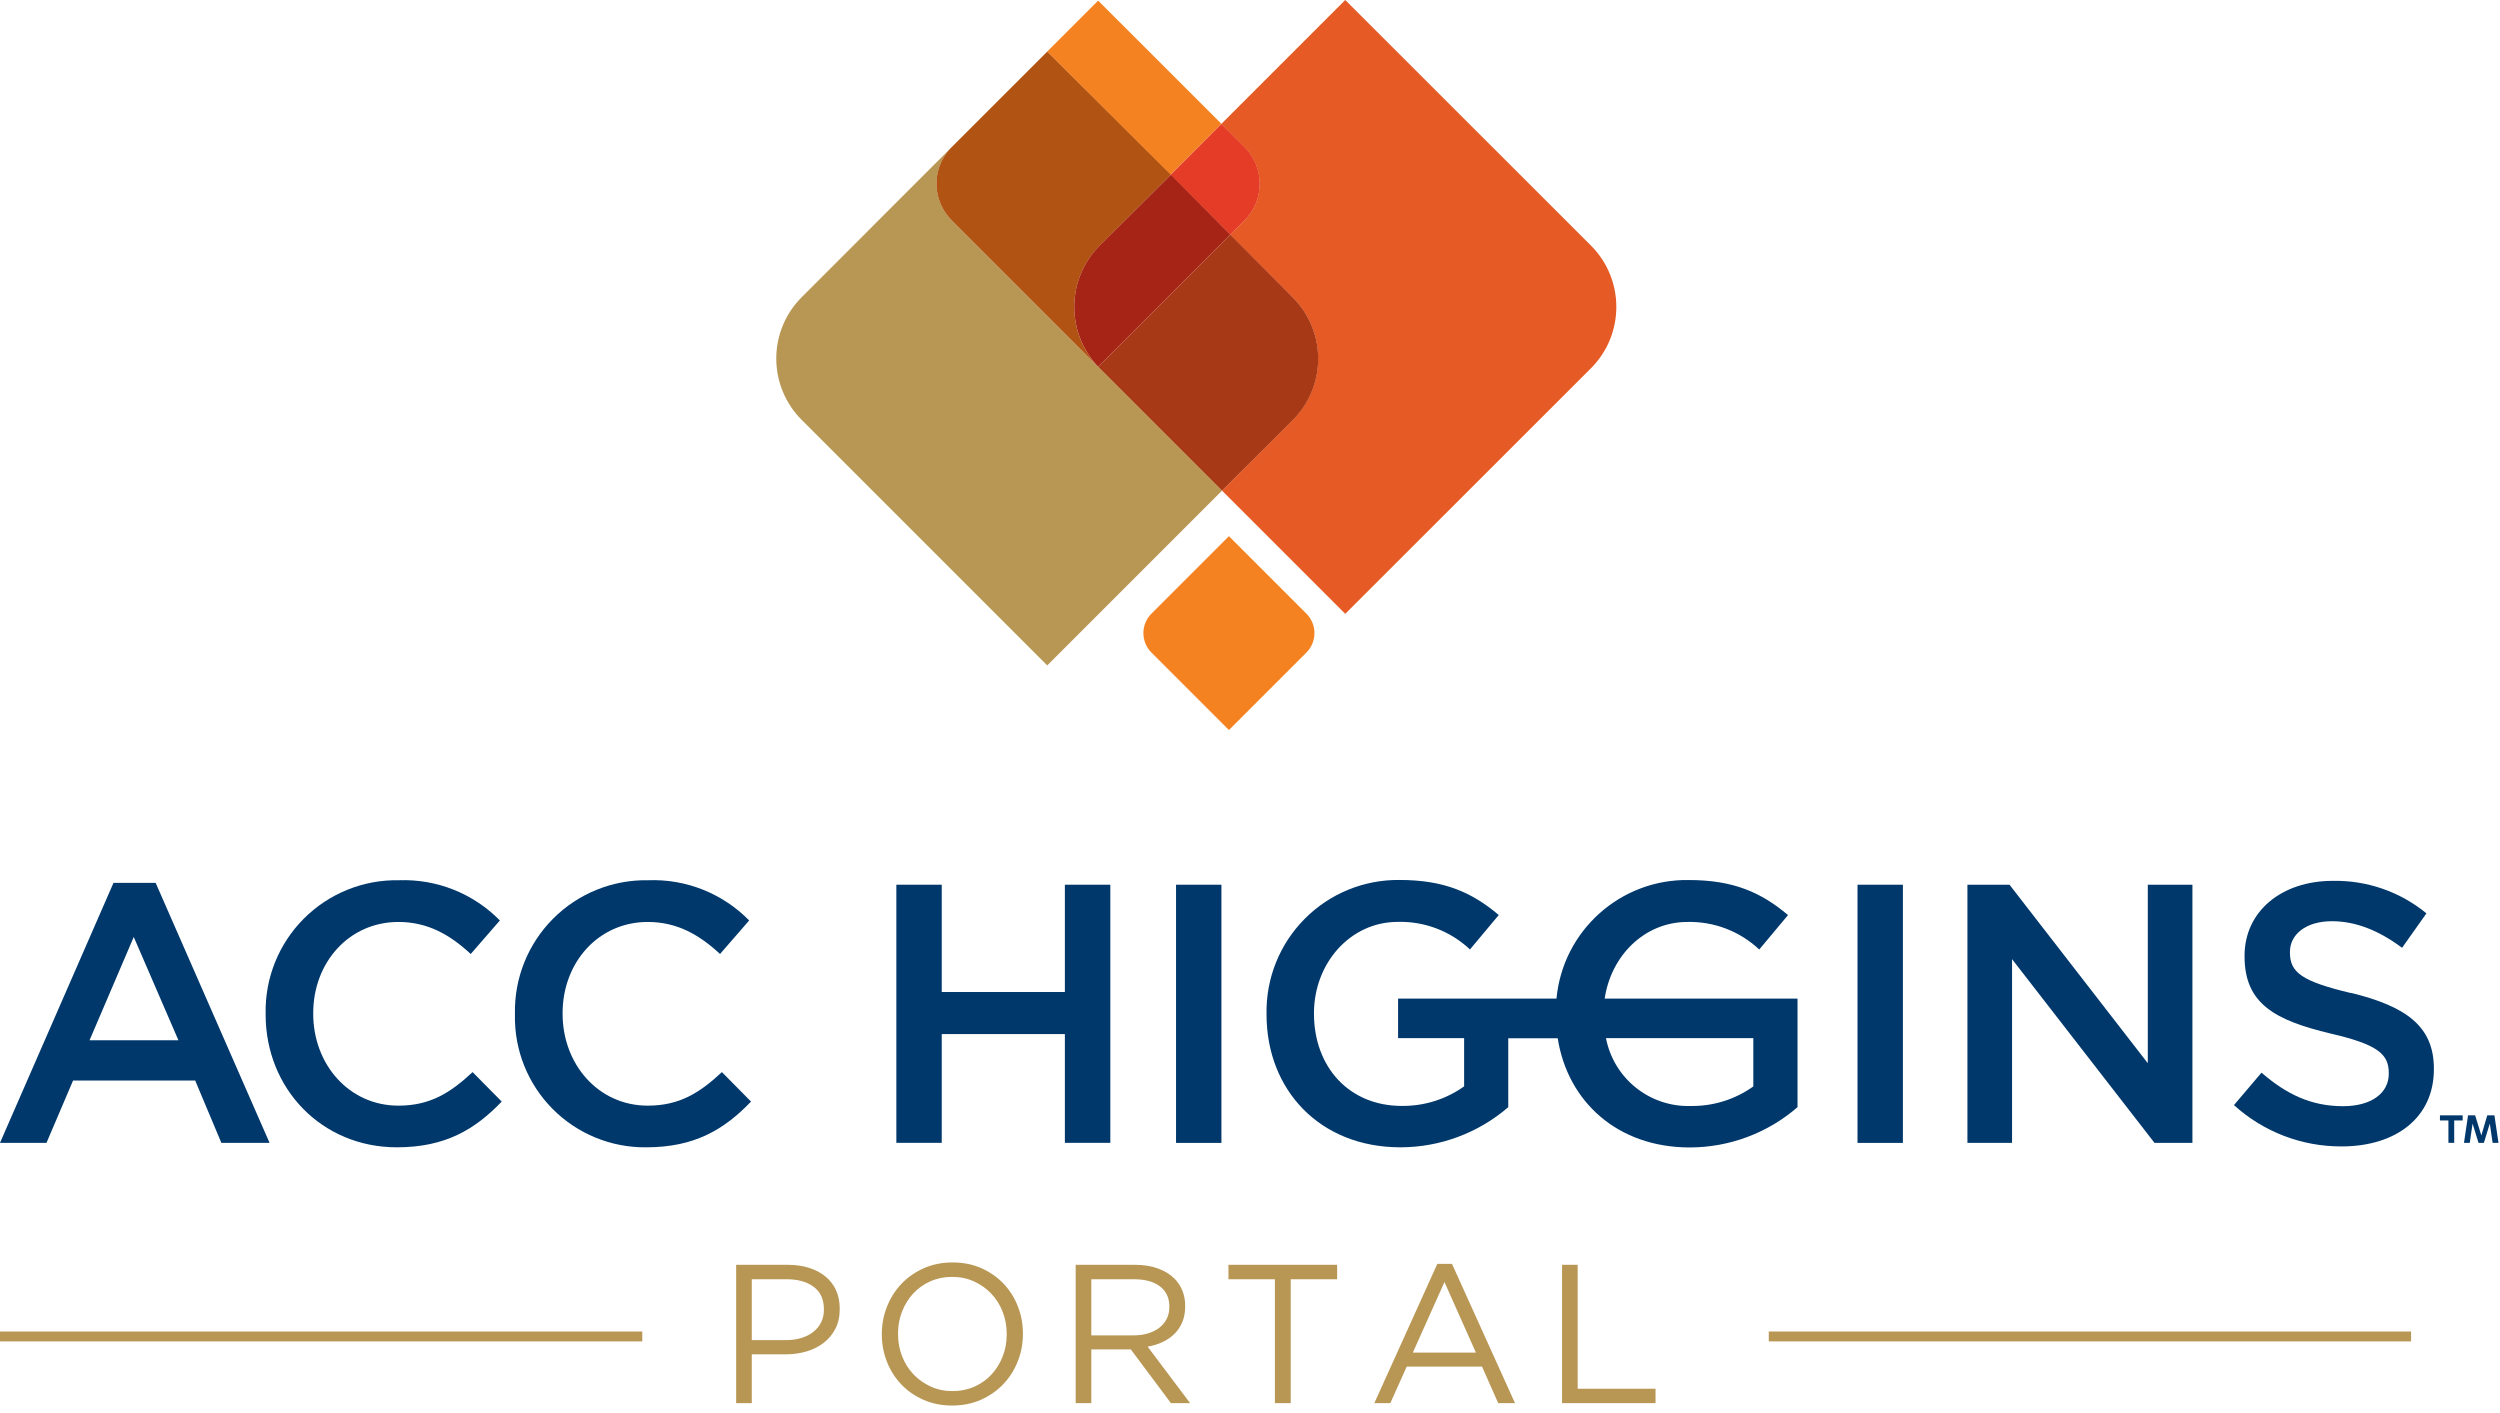
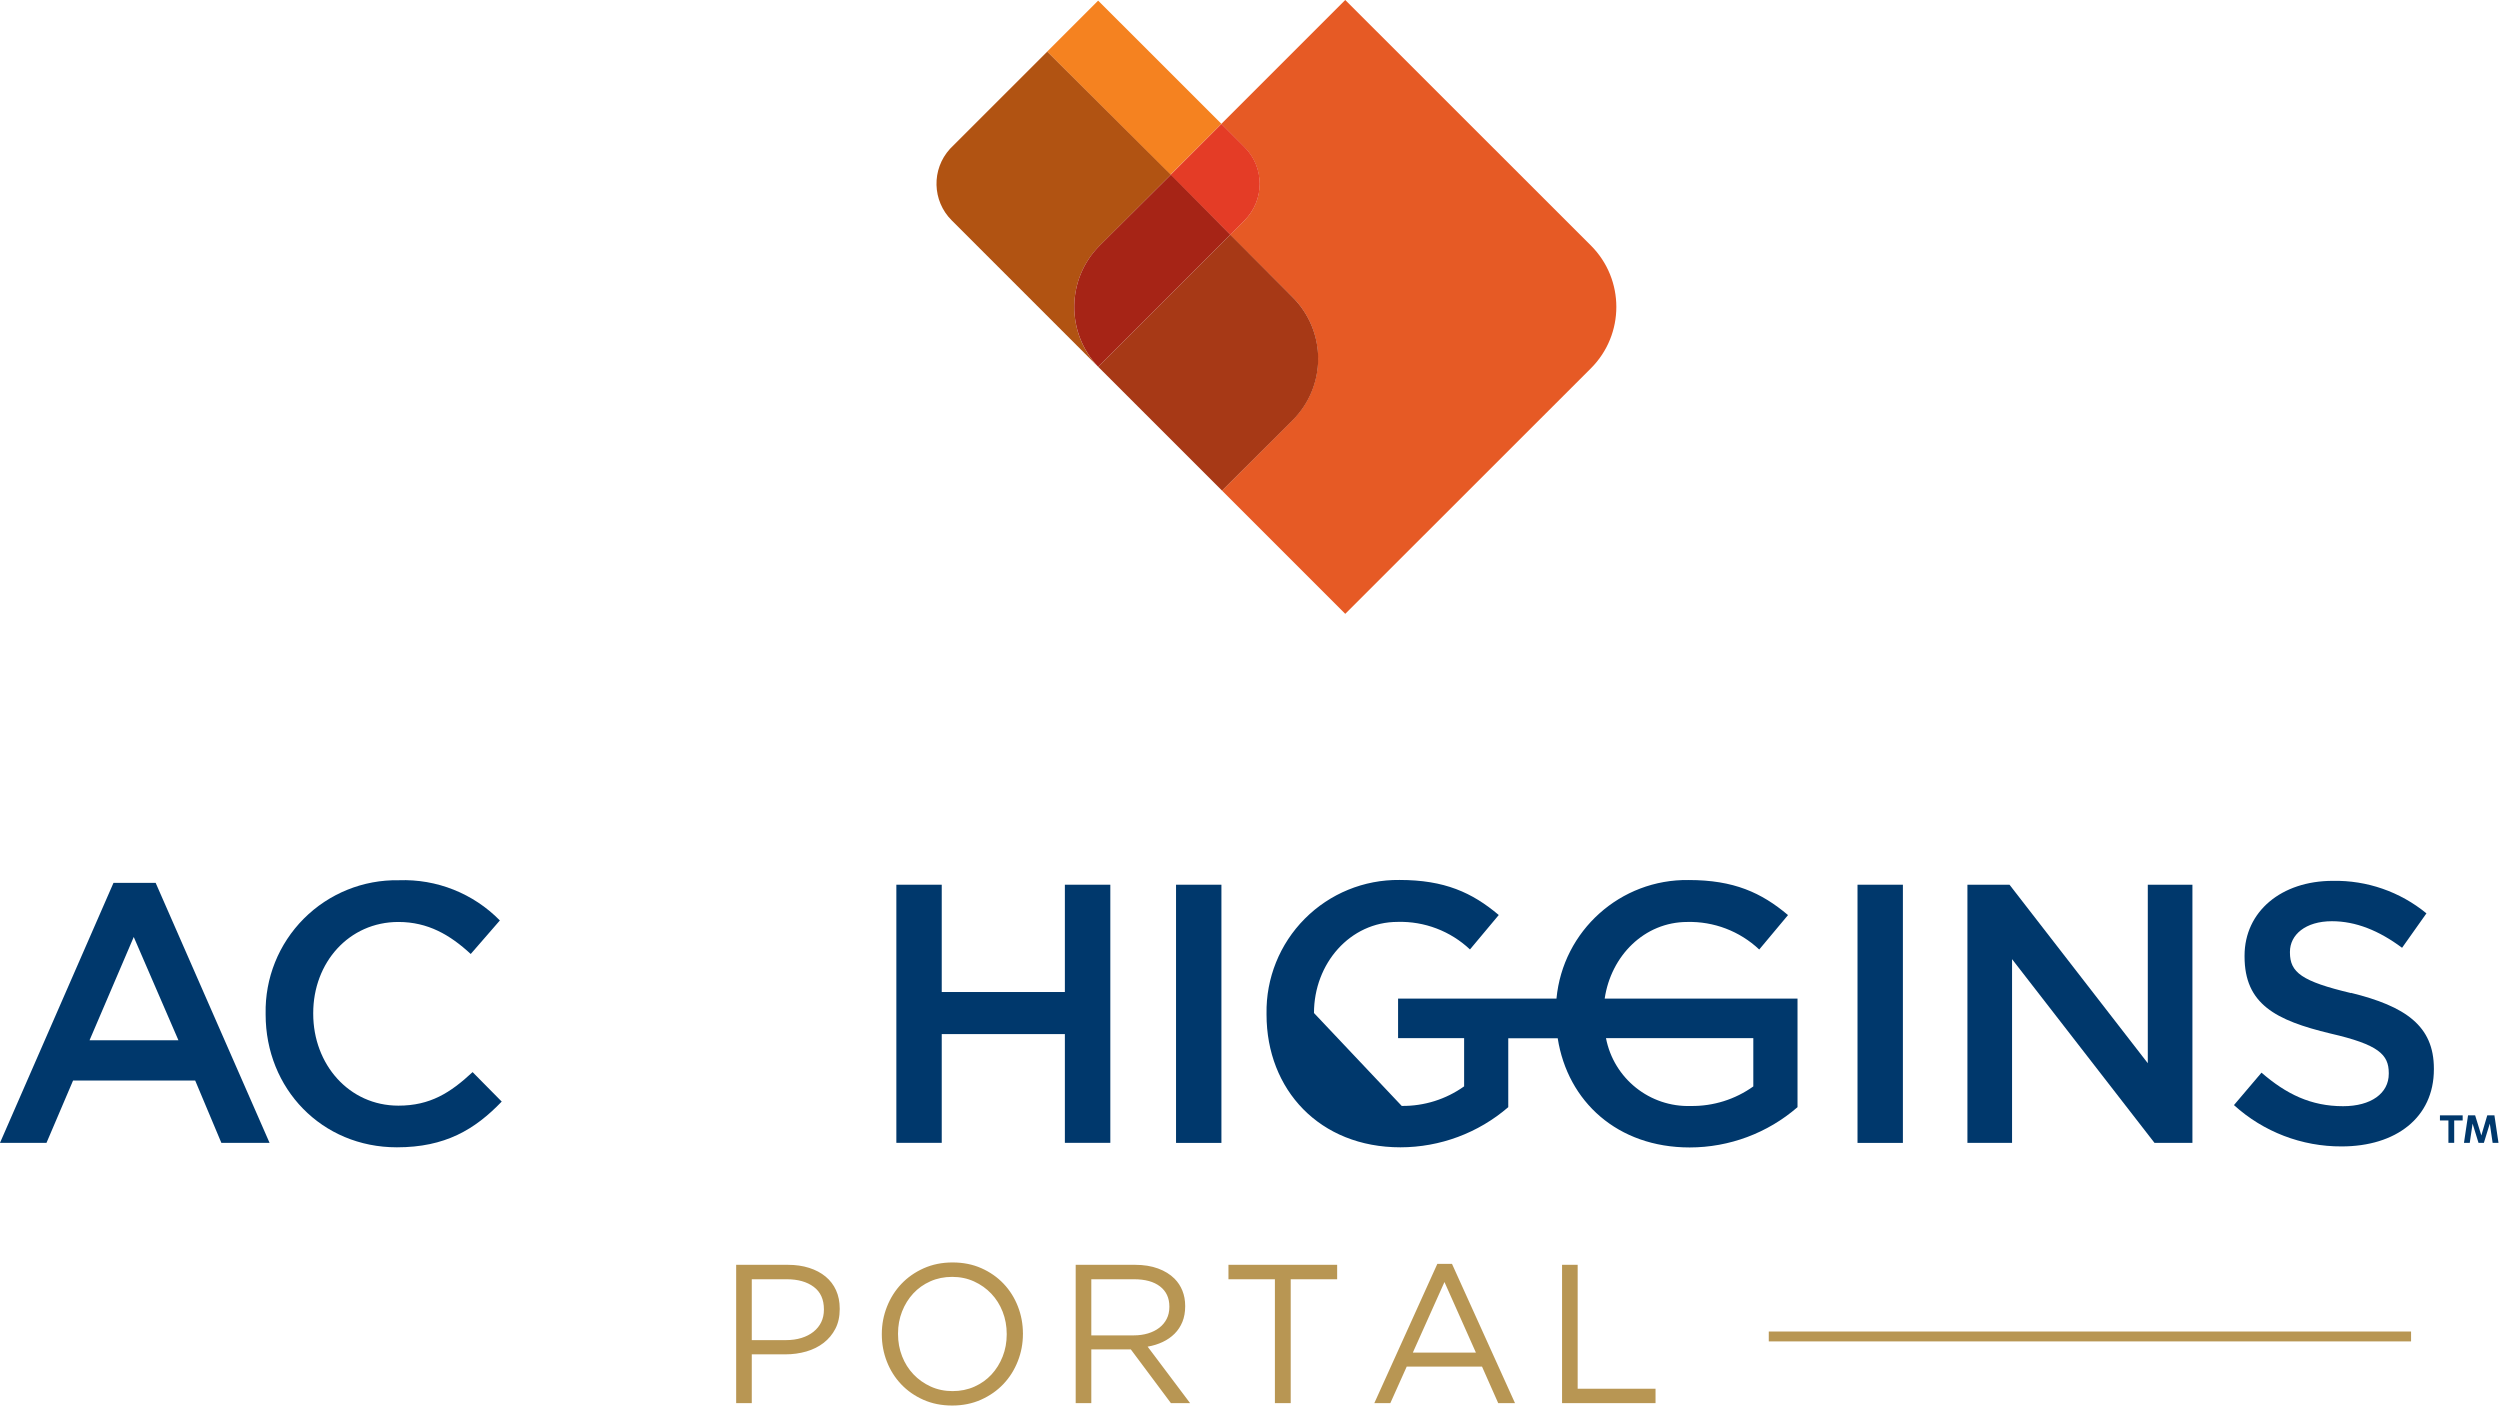
<svg xmlns="http://www.w3.org/2000/svg" width="253px" height="143px" viewBox="0 0 253 143" version="1.1">
  <title>PORTAL LOGO</title>
  <desc>Created with Sketch.</desc>
  <g id="Design--V1" stroke="none" stroke-width="1" fill="none" fill-rule="evenodd">
    <g id="Admin---Overview-Copy" transform="translate(-599, -341)">
      <g id="ACC-HIGGINS-PORTAL" transform="translate(557, 299)">
        <g id="PORTAL-LOGO" transform="translate(41, 42)">
          <g id="ACC-HIGGINS" transform="translate(1, 0)" fill-rule="nonzero">
            <path d="M136.139,0 L123.594,12.545 L125.935,14.894 C126.919,15.877 127.472,17.211 127.472,18.602 C127.472,19.993 126.919,21.327 125.935,22.31 L124.486,23.76 L130.814,30.088 C132.461,31.735 133.387,33.969 133.387,36.298 C133.387,38.627 132.461,40.861 130.814,42.508 L123.67,49.652 L136.139,62.121 L161,37.274 C164.431,33.842 164.431,28.279 161,24.847 L136.139,0 Z" id="Shape" fill="#E65A25" />
-             <path d="M96.14,15.062 L81.134,30.074 C79.485,31.72 78.559,33.954 78.559,36.284 C78.559,38.614 79.485,40.848 81.134,42.494 L105.981,67.341 L123.67,49.652 L111.292,37.274 C111.236,37.218 111.188,37.162 111.132,37.114 L96.314,22.303 C94.334,20.325 94.257,17.14 96.14,15.068" id="Shape" fill="#B89653" />
            <path d="M124.5,23.746 L111.132,37.114 C111.188,37.162 111.236,37.218 111.292,37.274 L123.67,49.652 L130.828,42.515 C132.475,40.868 133.401,38.634 133.401,36.305 C133.401,33.976 132.475,31.742 130.828,30.095 L124.5,23.746 Z" id="Shape" fill="#A73916" />
-             <path d="M124.367,54.259 L116.519,62.107 C115.443,63.194 115.443,64.944 116.519,66.031 L124.367,73.879 L132.215,66.031 C133.291,64.944 133.291,63.194 132.215,62.107 L124.367,54.259 Z" id="Shape" fill="#F58220" />
            <polygon id="Shape" fill="#F58220" points="111.132 0.063 96.314 14.88 96.14 15.062 105.981 5.227 118.443 17.689 123.608 12.532" />
            <path d="M123.608,12.545 L118.45,17.703 L124.5,23.76 L125.949,22.303 C126.933,21.32 127.486,19.986 127.486,18.595 C127.486,17.204 126.933,15.87 125.949,14.887 L123.608,12.545 Z" id="Shape" fill="#E43C26" />
            <path d="M105.981,5.227 L96.14,15.062 C94.252,17.134 94.329,20.324 96.314,22.303 L111.132,37.121 C107.851,33.664 107.922,28.223 111.292,24.854 L118.485,17.689 L105.981,5.227 Z" id="Shape" fill="#B15312" />
            <path d="M118.485,17.689 L111.292,24.847 C107.922,28.216 107.851,33.658 111.132,37.114 L124.5,23.746 L118.485,17.689 Z" id="Shape" fill="#A62416" />
            <path d="M9.061,105.277 L13.535,94.823 L18.058,105.277 L9.061,105.277 Z M11.486,89.345 L0,115.655 L4.705,115.655 L7.395,109.348 L19.752,109.348 L22.401,115.655 L27.279,115.655 L15.752,89.345 L11.486,89.345 Z" id="Shape" fill="#00386C" />
            <path d="M40.32,111.892 C35.315,111.892 31.698,107.71 31.698,102.594 L31.698,102.524 C31.698,97.408 35.315,93.303 40.32,93.303 C43.303,93.303 45.547,94.607 47.638,96.544 L50.586,93.15 C47.902,90.415 44.191,88.938 40.362,89.08 C36.761,89.014 33.289,90.419 30.746,92.968 C28.203,95.518 26.808,98.993 26.882,102.594 L26.882,102.671 C26.882,110.17 32.555,116.108 40.166,116.108 C45.045,116.108 48.049,114.317 50.774,111.48 L47.826,108.497 C45.582,110.588 43.533,111.892 40.32,111.892" id="Shape" fill="#00386C" />
-             <path d="M65.55,111.892 C60.553,111.892 56.935,107.71 56.935,102.594 L56.935,102.524 C56.935,97.408 60.553,93.303 65.55,93.303 C68.54,93.303 70.777,94.607 72.868,96.544 L75.816,93.15 C73.134,90.413 69.421,88.935 65.592,89.08 C61.991,89.014 58.519,90.419 55.976,92.968 C53.433,95.518 52.038,98.993 52.112,102.594 L52.112,102.671 C52.033,106.233 53.403,109.675 55.908,112.208 C58.414,114.741 61.841,116.149 65.404,116.108 C70.282,116.108 73.279,114.317 76.005,111.48 L73.056,108.497 C70.819,110.588 68.763,111.892 65.55,111.892" id="Shape" fill="#00386C" />
            <polygon id="Shape" fill="#00386C" points="107.765 100.392 95.304 100.392 95.304 89.533 90.711 89.533 90.711 115.655 95.304 115.655 95.304 104.65 107.765 104.65 107.765 115.655 112.365 115.655 112.365 89.533 107.765 89.533" />
            <polygon id="Rectangle-path" fill="#00386C" points="119.015 89.533 123.608 89.533 123.608 115.662 119.015 115.662" />
            <polygon id="Rectangle-path" fill="#00386C" points="187.98 89.533 192.573 89.533 192.573 115.662 187.98 115.662" />
            <polygon id="Shape" fill="#00386C" points="217.357 107.598 203.362 89.533 199.103 89.533 199.103 115.655 203.62 115.655 203.62 97.067 218.033 115.655 221.873 115.655 221.873 89.533 217.357 89.533" />
            <path d="M237.938,100.503 C232.934,99.311 231.742,98.412 231.742,96.398 L231.742,96.321 C231.742,94.607 233.304,93.227 235.994,93.227 C238.385,93.227 240.74,94.161 243.089,95.917 L245.556,92.432 C242.888,90.24 239.524,89.073 236.071,89.142 C230.885,89.142 227.149,92.237 227.149,96.718 L227.149,96.795 C227.149,101.611 230.279,103.256 235.848,104.594 C240.726,105.716 241.744,106.727 241.744,108.595 L241.744,108.672 C241.744,110.644 239.953,111.947 237.116,111.947 C233.868,111.947 231.366,110.721 228.864,108.553 L226.076,111.836 C229.058,114.545 232.948,116.037 236.977,116.018 C242.462,116.018 246.309,113.104 246.309,108.218 L246.309,108.142 C246.309,103.814 243.431,101.834 237.911,100.475" id="Shape" fill="#00386C" />
-             <path d="M177.435,109.947 C175.596,111.261 173.387,111.954 171.127,111.926 C166.962,112.063 163.316,109.153 162.526,105.061 L177.435,105.061 L177.435,109.947 Z M170.716,93.303 C173.428,93.227 176.06,94.23 178.034,96.091 L180.947,92.606 C178.257,90.334 175.455,89.059 170.904,89.059 C163.993,88.952 158.162,94.179 157.515,101.061 L141.485,101.061 L141.485,105.061 L148.169,105.061 L148.169,109.94 C146.327,111.253 144.116,111.946 141.854,111.919 C136.515,111.919 132.975,107.961 132.975,102.587 L132.975,102.517 C132.975,97.506 136.627,93.296 141.443,93.296 C144.155,93.22 146.787,94.223 148.761,96.084 L151.675,92.599 C148.984,90.327 146.189,89.052 141.631,89.052 C138.035,89.012 134.576,90.428 132.041,92.979 C129.506,95.53 128.11,98.998 128.173,102.594 L128.173,102.671 C128.173,110.282 133.546,116.108 141.722,116.108 C145.729,116.105 149.602,114.663 152.636,112.045 L152.636,105.075 L157.641,105.075 C158.644,111.48 163.697,116.122 170.995,116.122 C175.005,116.12 178.88,114.672 181.909,112.045 L181.909,101.061 L162.394,101.061 C163.028,96.725 166.415,93.303 170.758,93.303 L170.716,93.303 Z" id="Shape" fill="#00386C" />
+             <path d="M177.435,109.947 C175.596,111.261 173.387,111.954 171.127,111.926 C166.962,112.063 163.316,109.153 162.526,105.061 L177.435,105.061 L177.435,109.947 Z M170.716,93.303 C173.428,93.227 176.06,94.23 178.034,96.091 L180.947,92.606 C178.257,90.334 175.455,89.059 170.904,89.059 C163.993,88.952 158.162,94.179 157.515,101.061 L141.485,101.061 L141.485,105.061 L148.169,105.061 L148.169,109.94 C146.327,111.253 144.116,111.946 141.854,111.919 L132.975,102.517 C132.975,97.506 136.627,93.296 141.443,93.296 C144.155,93.22 146.787,94.223 148.761,96.084 L151.675,92.599 C148.984,90.327 146.189,89.052 141.631,89.052 C138.035,89.012 134.576,90.428 132.041,92.979 C129.506,95.53 128.11,98.998 128.173,102.594 L128.173,102.671 C128.173,110.282 133.546,116.108 141.722,116.108 C145.729,116.105 149.602,114.663 152.636,112.045 L152.636,105.075 L157.641,105.075 C158.644,111.48 163.697,116.122 170.995,116.122 C175.005,116.12 178.88,114.672 181.909,112.045 L181.909,101.061 L162.394,101.061 C163.028,96.725 166.415,93.303 170.758,93.303 L170.716,93.303 Z" id="Shape" fill="#00386C" />
            <polygon id="Shape" fill="#00386C" points="248.365 115.655 247.78 115.655 247.78 113.39 246.922 113.39 246.922 112.874 249.222 112.874 249.222 113.39 248.365 113.39" />
            <polygon id="Shape" fill="#00386C" points="250.825 115.655 250.226 113.711 249.94 115.655 249.355 115.655 249.766 112.874 250.484 112.874 251.111 114.909 251.711 112.874 252.435 112.874 252.847 115.655 252.254 115.655 251.968 113.711 251.369 115.655" />
          </g>
          <g id="Group-2" transform="translate(0, 123)">
            <path d="M80.54,12.62 C81.113,12.62 81.637,12.547 82.11,12.4 C82.583,12.253 82.99,12.043 83.33,11.77 C83.67,11.497 83.93,11.173 84.11,10.8 C84.29,10.427 84.38,10.007 84.38,9.54 L84.38,9.5 C84.38,8.5 84.037,7.743 83.35,7.23 C82.663,6.717 81.753,6.46 80.62,6.46 L77.08,6.46 L77.08,12.62 L80.54,12.62 Z M75.5,5 L80.74,5 C81.527,5 82.243,5.103 82.89,5.31 C83.537,5.517 84.09,5.81 84.55,6.19 C85.01,6.57 85.363,7.033 85.61,7.58 C85.857,8.127 85.98,8.747 85.98,9.44 L85.98,9.48 C85.98,10.24 85.833,10.903 85.54,11.47 C85.247,12.037 84.85,12.513 84.35,12.9 C83.85,13.287 83.267,13.577 82.6,13.77 C81.933,13.963 81.227,14.06 80.48,14.06 L77.08,14.06 L77.08,19 L75.5,19 L75.5,5 Z M97.4,17.78 C98.2,17.78 98.937,17.63 99.61,17.33 C100.283,17.03 100.86,16.62 101.34,16.1 C101.82,15.58 102.197,14.973 102.47,14.28 C102.743,13.587 102.88,12.84 102.88,12.04 L102.88,12 C102.88,11.2 102.743,10.45 102.47,9.75 C102.197,9.05 101.813,8.44 101.32,7.92 C100.827,7.4 100.243,6.987 99.57,6.68 C98.897,6.373 98.16,6.22 97.36,6.22 C96.56,6.22 95.823,6.37 95.15,6.67 C94.477,6.97 93.9,7.38 93.42,7.9 C92.94,8.42 92.563,9.027 92.29,9.72 C92.017,10.413 91.88,11.16 91.88,11.96 L91.88,12 C91.88,12.8 92.017,13.55 92.29,14.25 C92.563,14.95 92.947,15.56 93.44,16.08 C93.933,16.6 94.517,17.013 95.19,17.32 C95.863,17.627 96.6,17.78 97.4,17.78 Z M97.36,19.24 C96.293,19.24 95.323,19.047 94.45,18.66 C93.577,18.273 92.827,17.75 92.2,17.09 C91.573,16.43 91.09,15.663 90.75,14.79 C90.41,13.917 90.24,13 90.24,12.04 L90.24,12 C90.24,11.04 90.413,10.12 90.76,9.24 C91.107,8.36 91.593,7.59 92.22,6.93 C92.847,6.27 93.6,5.743 94.48,5.35 C95.36,4.957 96.333,4.76 97.4,4.76 C98.467,4.76 99.437,4.953 100.31,5.34 C101.183,5.727 101.933,6.25 102.56,6.91 C103.187,7.57 103.67,8.337 104.01,9.21 C104.35,10.083 104.52,11 104.52,11.96 C104.533,11.973 104.533,11.987 104.52,12 C104.52,12.96 104.347,13.88 104,14.76 C103.653,15.64 103.167,16.41 102.54,17.07 C101.913,17.73 101.16,18.257 100.28,18.65 C99.4,19.043 98.427,19.24 97.36,19.24 Z M115.74,12.14 C116.26,12.14 116.74,12.073 117.18,11.94 C117.62,11.807 118,11.617 118.32,11.37 C118.64,11.123 118.89,10.823 119.07,10.47 C119.25,10.117 119.34,9.713 119.34,9.26 L119.34,9.22 C119.34,8.353 119.027,7.677 118.4,7.19 C117.773,6.703 116.893,6.46 115.76,6.46 L111.44,6.46 L111.44,12.14 L115.74,12.14 Z M109.86,5 L115.88,5 C116.747,5 117.517,5.123 118.19,5.37 C118.863,5.617 119.42,5.96 119.86,6.4 C120.207,6.747 120.473,7.153 120.66,7.62 C120.847,8.087 120.94,8.6 120.94,9.16 L120.94,9.2 C120.94,9.787 120.847,10.31 120.66,10.77 C120.473,11.23 120.21,11.63 119.87,11.97 C119.53,12.31 119.127,12.59 118.66,12.81 C118.193,13.03 117.687,13.187 117.14,13.28 L121.44,19 L119.5,19 L115.44,13.56 L111.44,13.56 L111.44,19 L109.86,19 L109.86,5 Z M130.02,6.46 L125.32,6.46 L125.32,5 L136.32,5 L136.32,6.46 L131.62,6.46 L131.62,19 L130.02,19 L130.02,6.46 Z M150.36,13.88 L147.18,6.74 L143.98,13.88 L150.36,13.88 Z M146.46,4.9 L147.94,4.9 L154.32,19 L152.62,19 L150.98,15.3 L143.36,15.3 L141.7,19 L140.08,19 L146.46,4.9 Z M159.08,5 L160.66,5 L160.66,17.54 L168.54,17.54 L168.54,19 L159.08,19 L159.08,5 Z" id="PORTAL" fill="#B89653" />
-             <path d="M1.5,12.25 L65.5,12.25" id="Line" stroke="#B89653" stroke-linecap="square" fill-rule="nonzero" />
            <path d="M180.5,12.25 L244.5,12.25" id="Line-Copy" stroke="#B89653" stroke-linecap="square" fill-rule="nonzero" />
          </g>
        </g>
      </g>
    </g>
  </g>
</svg>